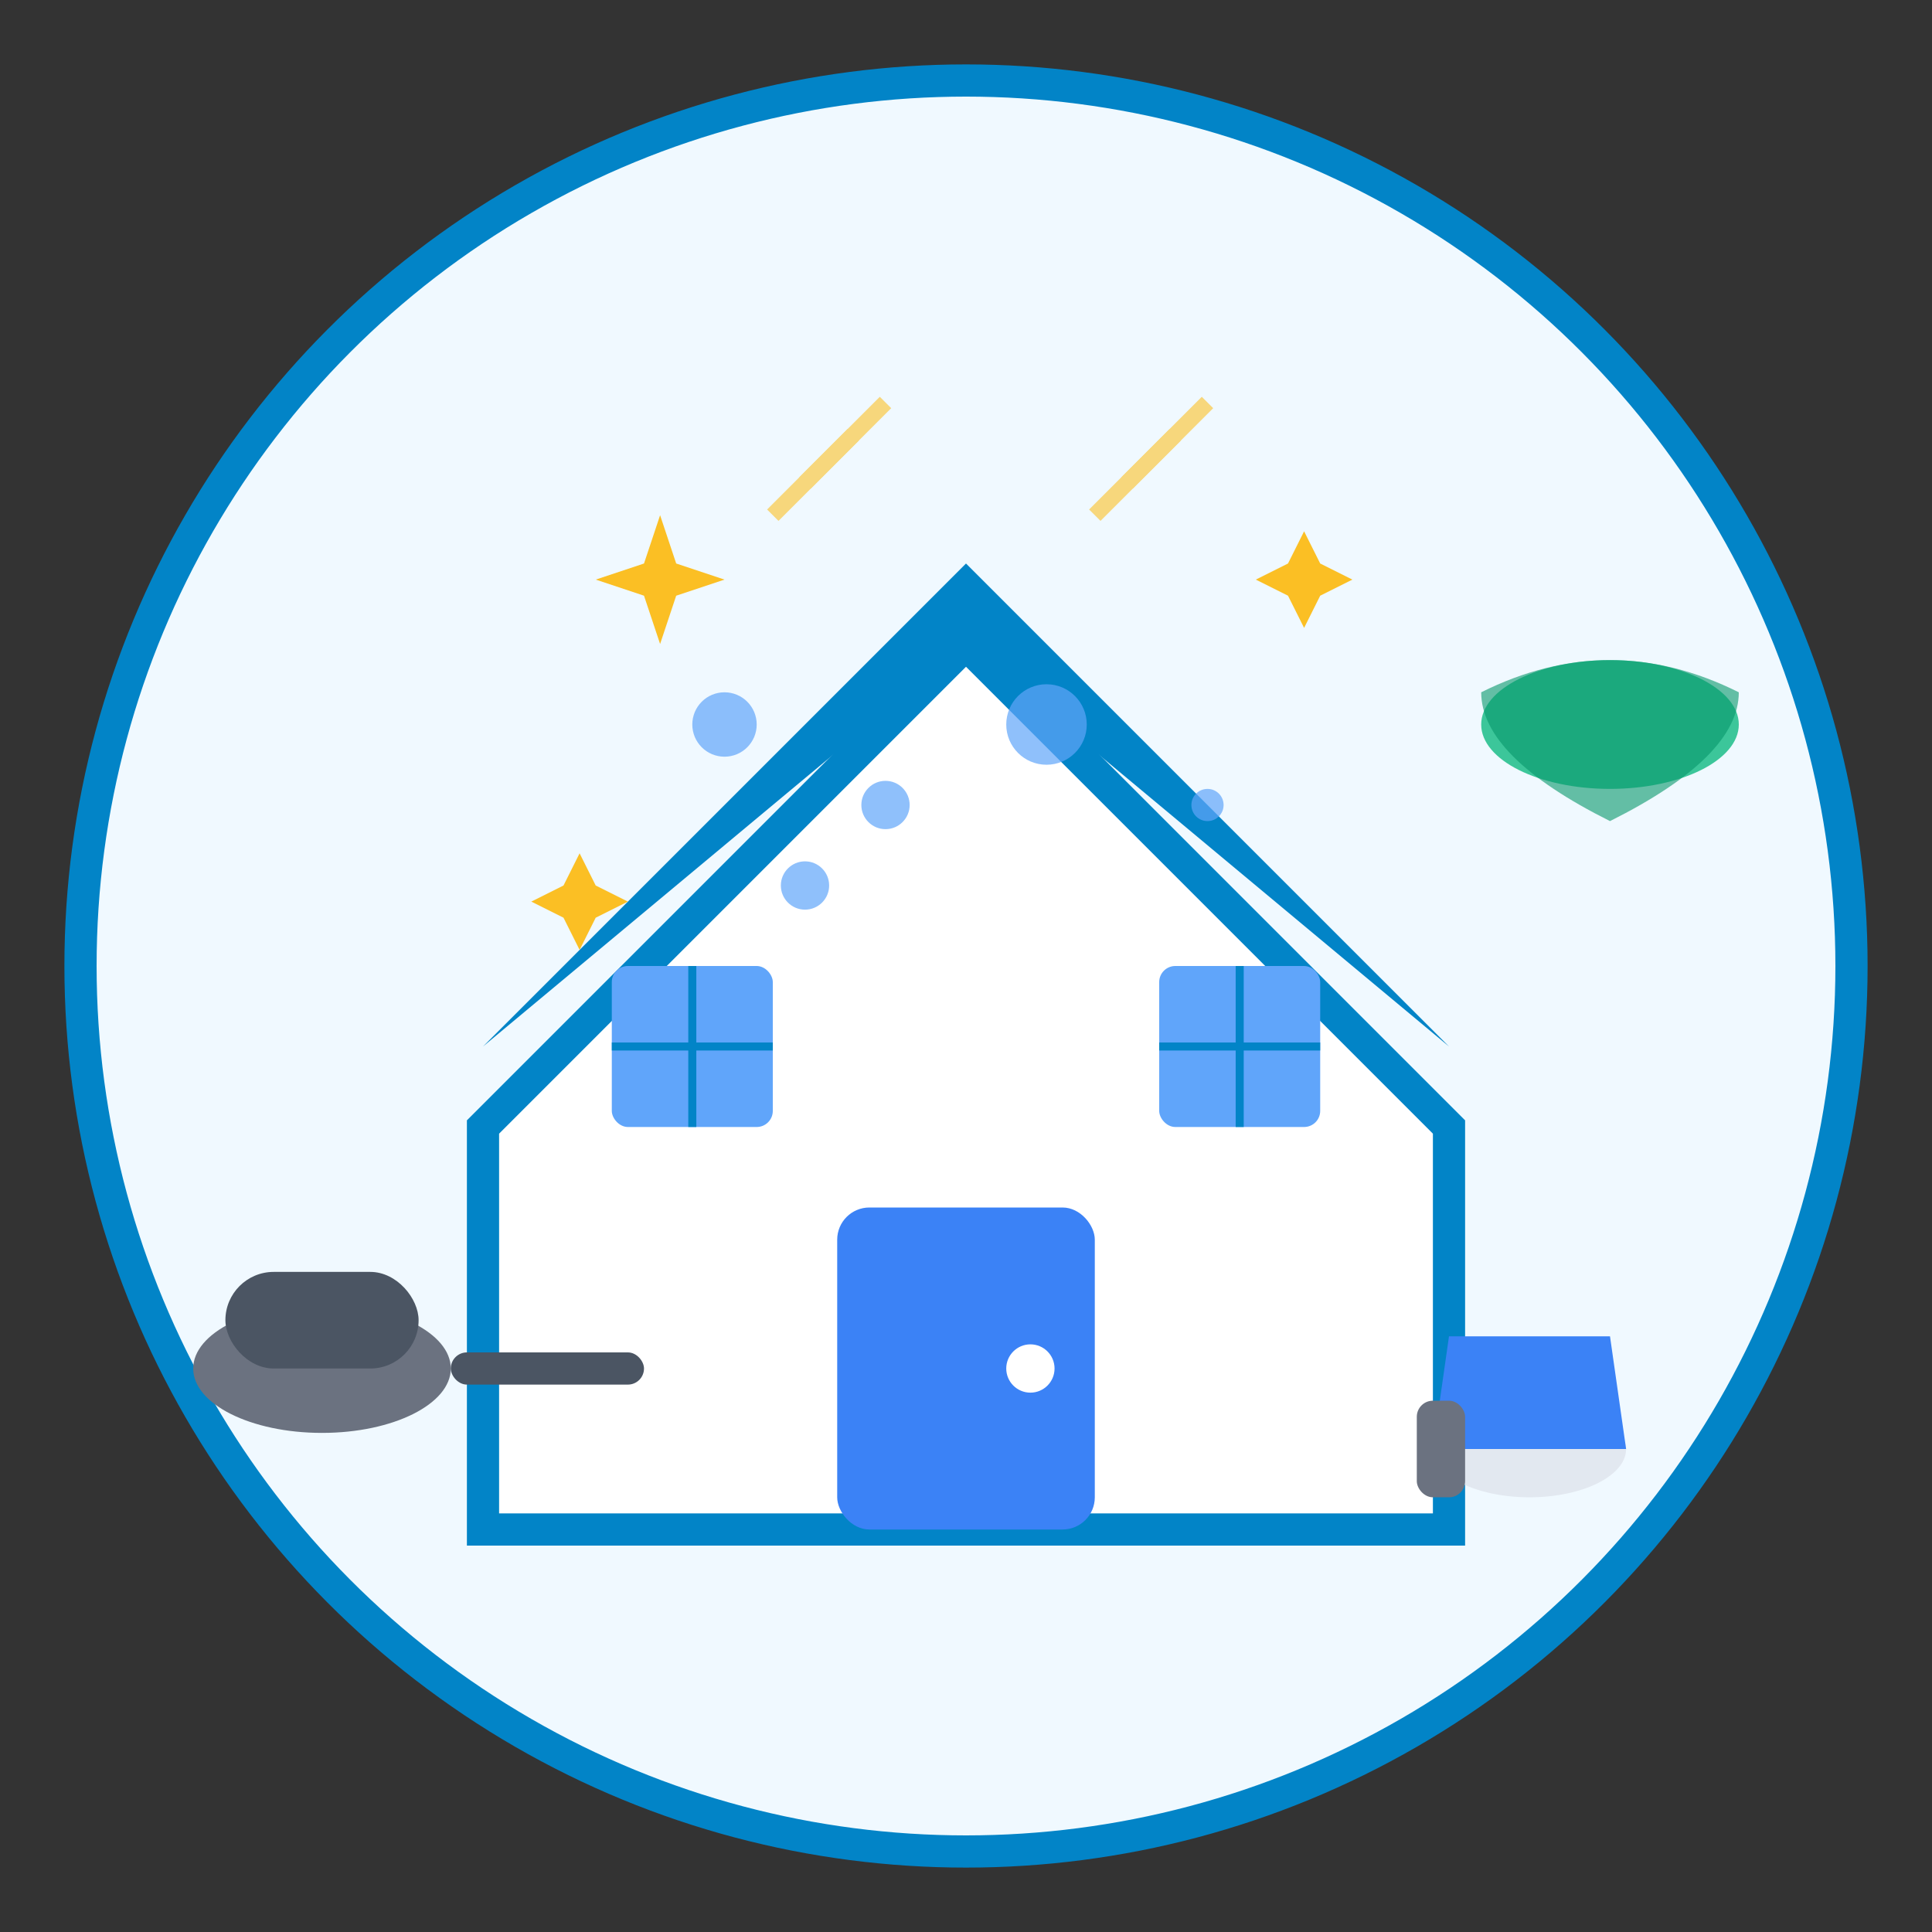
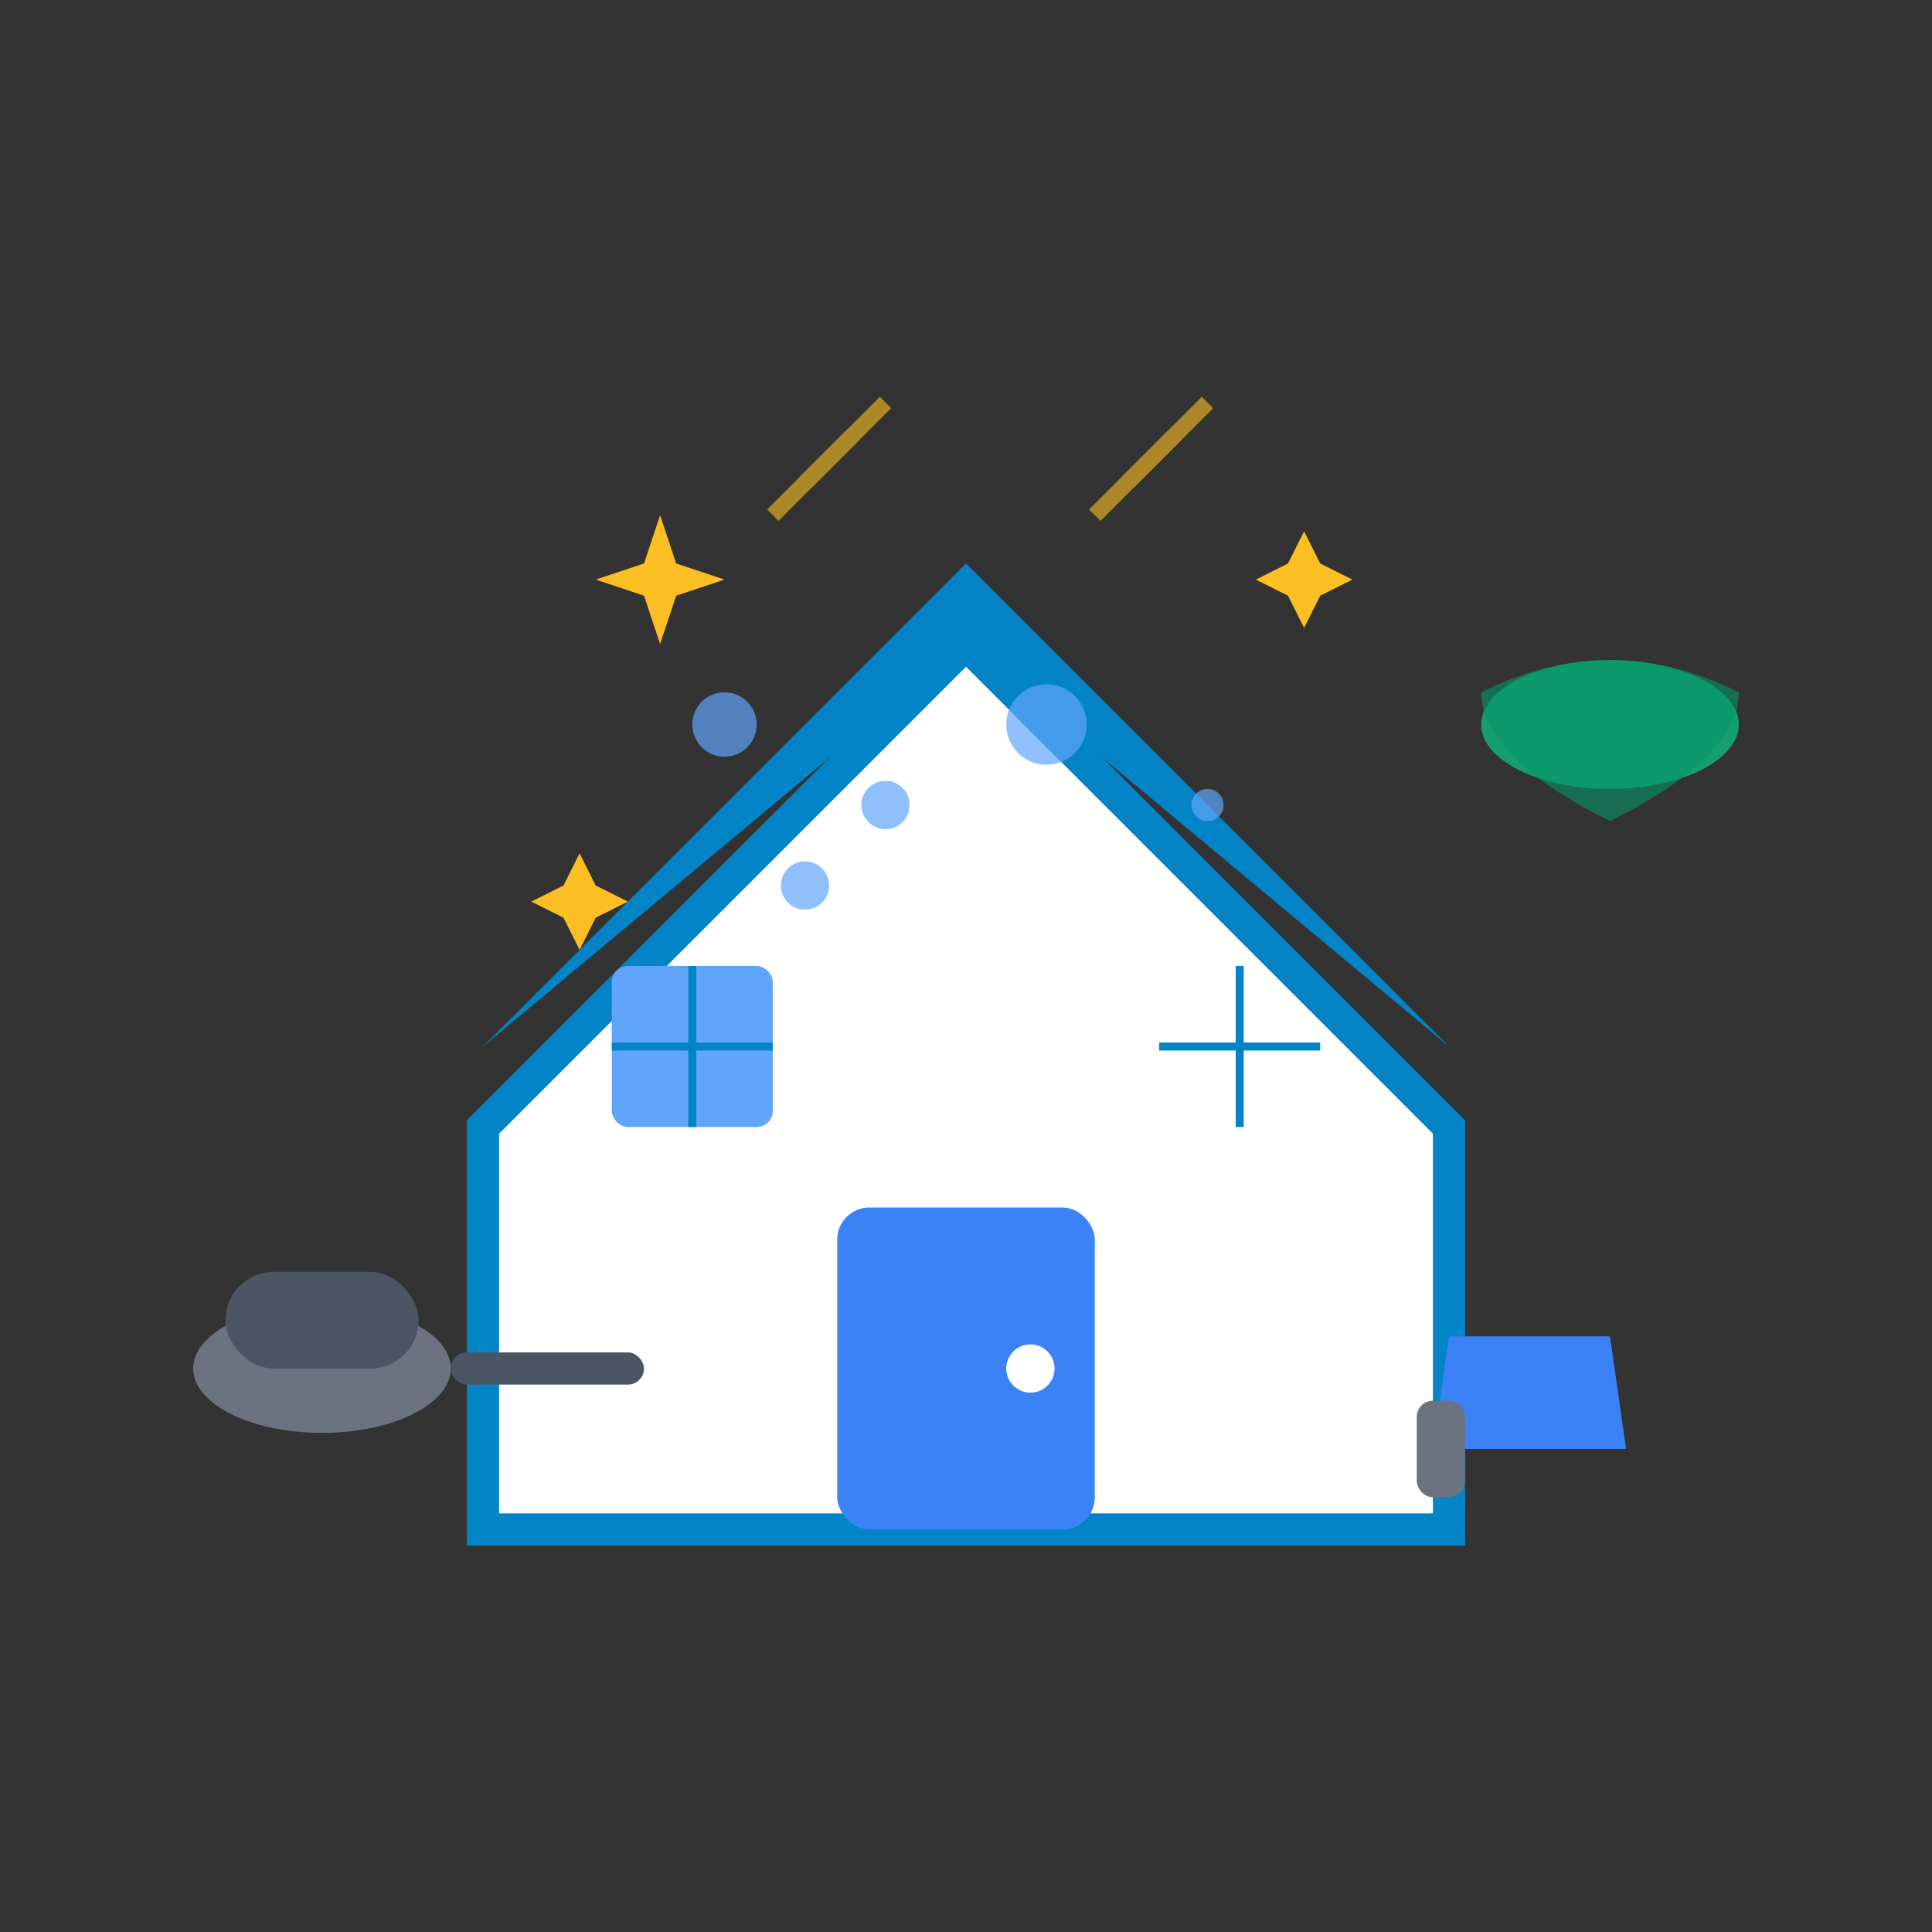
<svg xmlns="http://www.w3.org/2000/svg" width="120" height="120" viewBox="0 0 120 120" fill="none">
  <rect x="0" y="0" width="120" height="120" fill="#333333" stroke="none" />
-   <circle cx="60" cy="60" r="55" fill="#f0f9ff" stroke="#0284c7" stroke-width="2" />
  <path d="M30 70 L60 40 L90 70 L90 95 L30 95 Z" fill="#ffffff" stroke="#0284c7" stroke-width="2" />
  <path d="M25 70 L60 35 L95 70 L90 65 L60 40 L30 65 Z" fill="#0284c7" />
  <rect x="52" y="75" width="16" height="20" fill="#3b82f6" rx="2" />
  <circle cx="64" cy="85" r="1.5" fill="#ffffff" />
  <rect x="38" y="60" width="10" height="10" fill="#60a5fa" rx="1" />
-   <rect x="72" y="60" width="10" height="10" fill="#60a5fa" rx="1" />
  <path d="M38 65 L48 65 M43 60 L43 70" stroke="#0284c7" stroke-width="0.5" />
  <path d="M72 65 L82 65 M77 60 L77 70" stroke="#0284c7" stroke-width="0.5" />
  <g transform="translate(20, 85)">
    <ellipse cx="0" cy="0" rx="8" ry="4" fill="#6b7280" />
    <rect x="-6" y="-6" width="12" height="6" fill="#4b5563" rx="3" />
    <rect x="8" y="-1" width="12" height="2" fill="#4b5563" rx="1" />
  </g>
  <g transform="translate(95, 85)">
-     <ellipse cx="0" cy="5" rx="6" ry="3" fill="#e2e8f0" />
    <path d="M-6 5 L-5 -2 L5 -2 L6 5" fill="#3b82f6" />
    <rect x="-7" y="2" width="3" height="6" fill="#6b7280" rx="1" />
  </g>
  <g opacity="0.7">
    <circle cx="45" cy="45" r="2" fill="#60a5fa" />
    <circle cx="55" cy="50" r="1.5" fill="#60a5fa" />
    <circle cx="65" cy="45" r="2.5" fill="#60a5fa" />
    <circle cx="75" cy="50" r="1" fill="#60a5fa" />
    <circle cx="50" cy="55" r="1.5" fill="#60a5fa" />
  </g>
  <g fill="#fbbf24">
    <path d="M40 35 L41 32 L42 35 L45 36 L42 37 L41 40 L40 37 L37 36 Z" />
    <path d="M80 35 L81 33 L82 35 L84 36 L82 37 L81 39 L80 37 L78 36 Z" />
    <path d="M35 55 L36 53 L37 55 L39 56 L37 57 L36 59 L35 57 L33 56 Z" />
  </g>
  <g stroke="#fbbf24" stroke-width="1" opacity="0.6">
    <path d="M50 30 L55 25" />
    <path d="M48 32 L53 27" />
    <path d="M70 30 L75 25" />
    <path d="M68 32 L73 27" />
  </g>
  <g transform="translate(100, 45)">
    <ellipse cx="0" cy="0" rx="8" ry="4" fill="#10b981" opacity="0.8" />
    <path d="M-8 -2 Q0 -6 8 -2 Q8 2 0 6 Q-8 2 -8 -2" fill="#059669" opacity="0.6" />
  </g>
</svg>